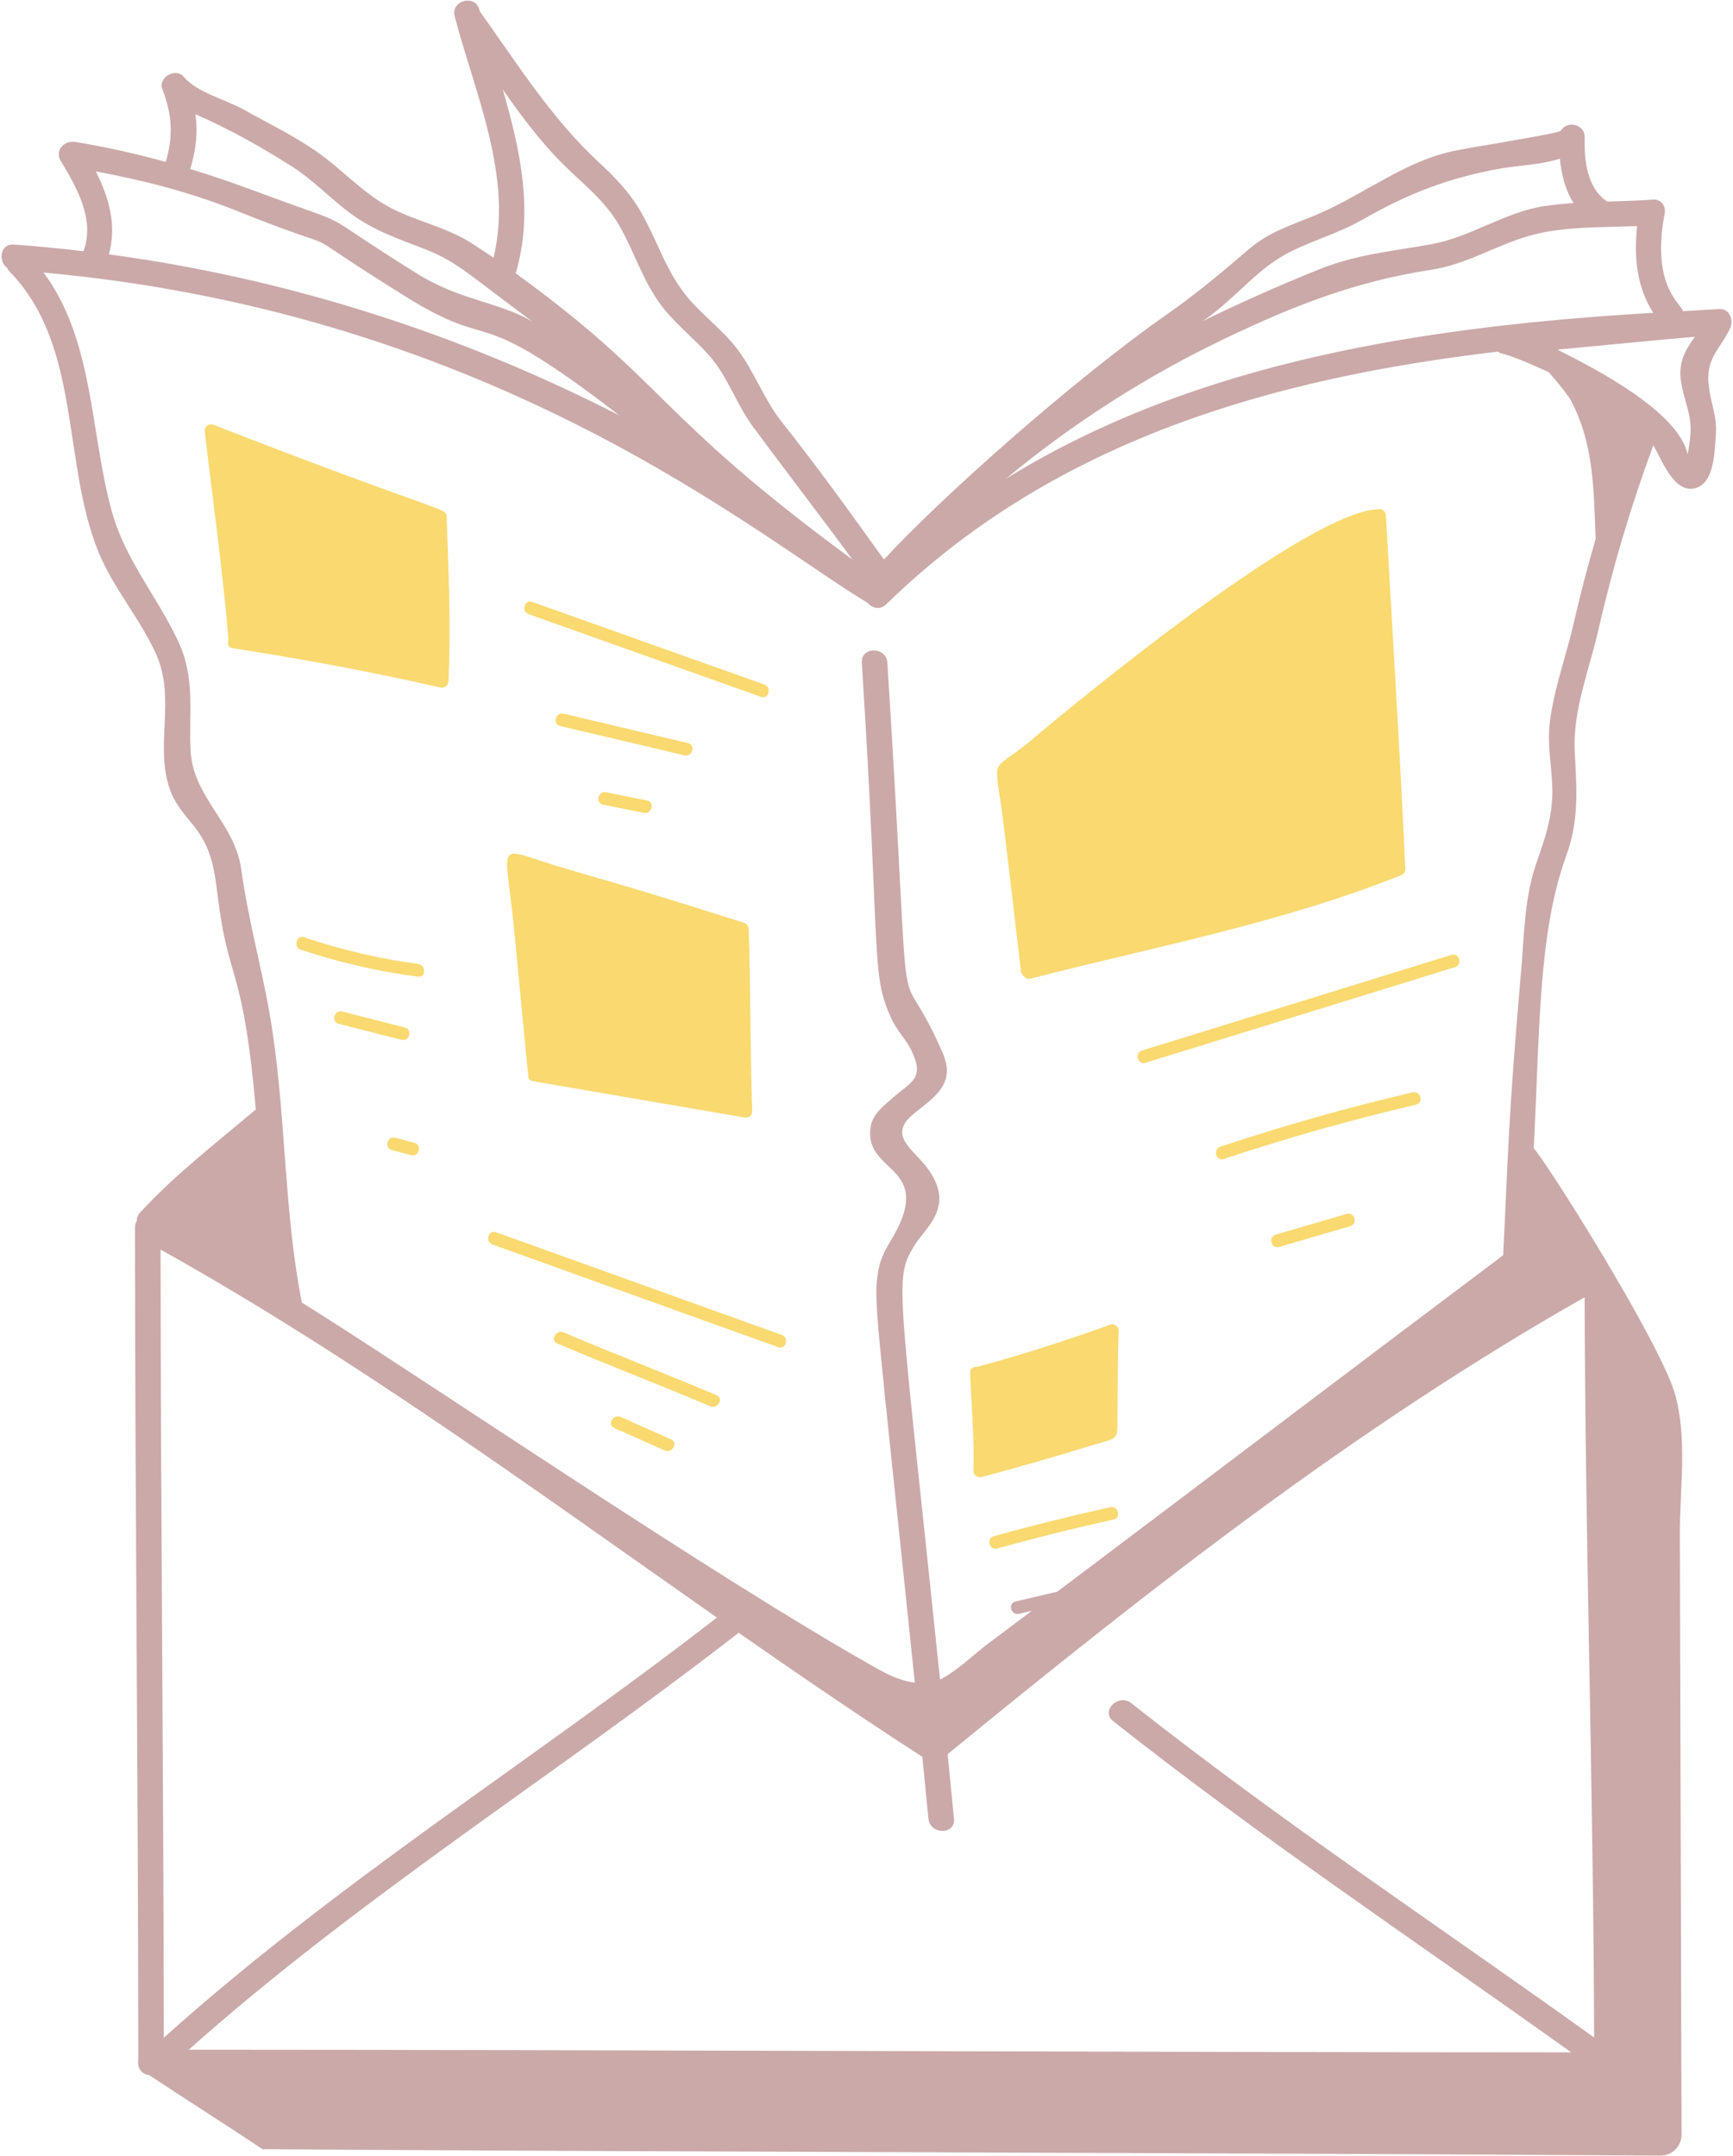
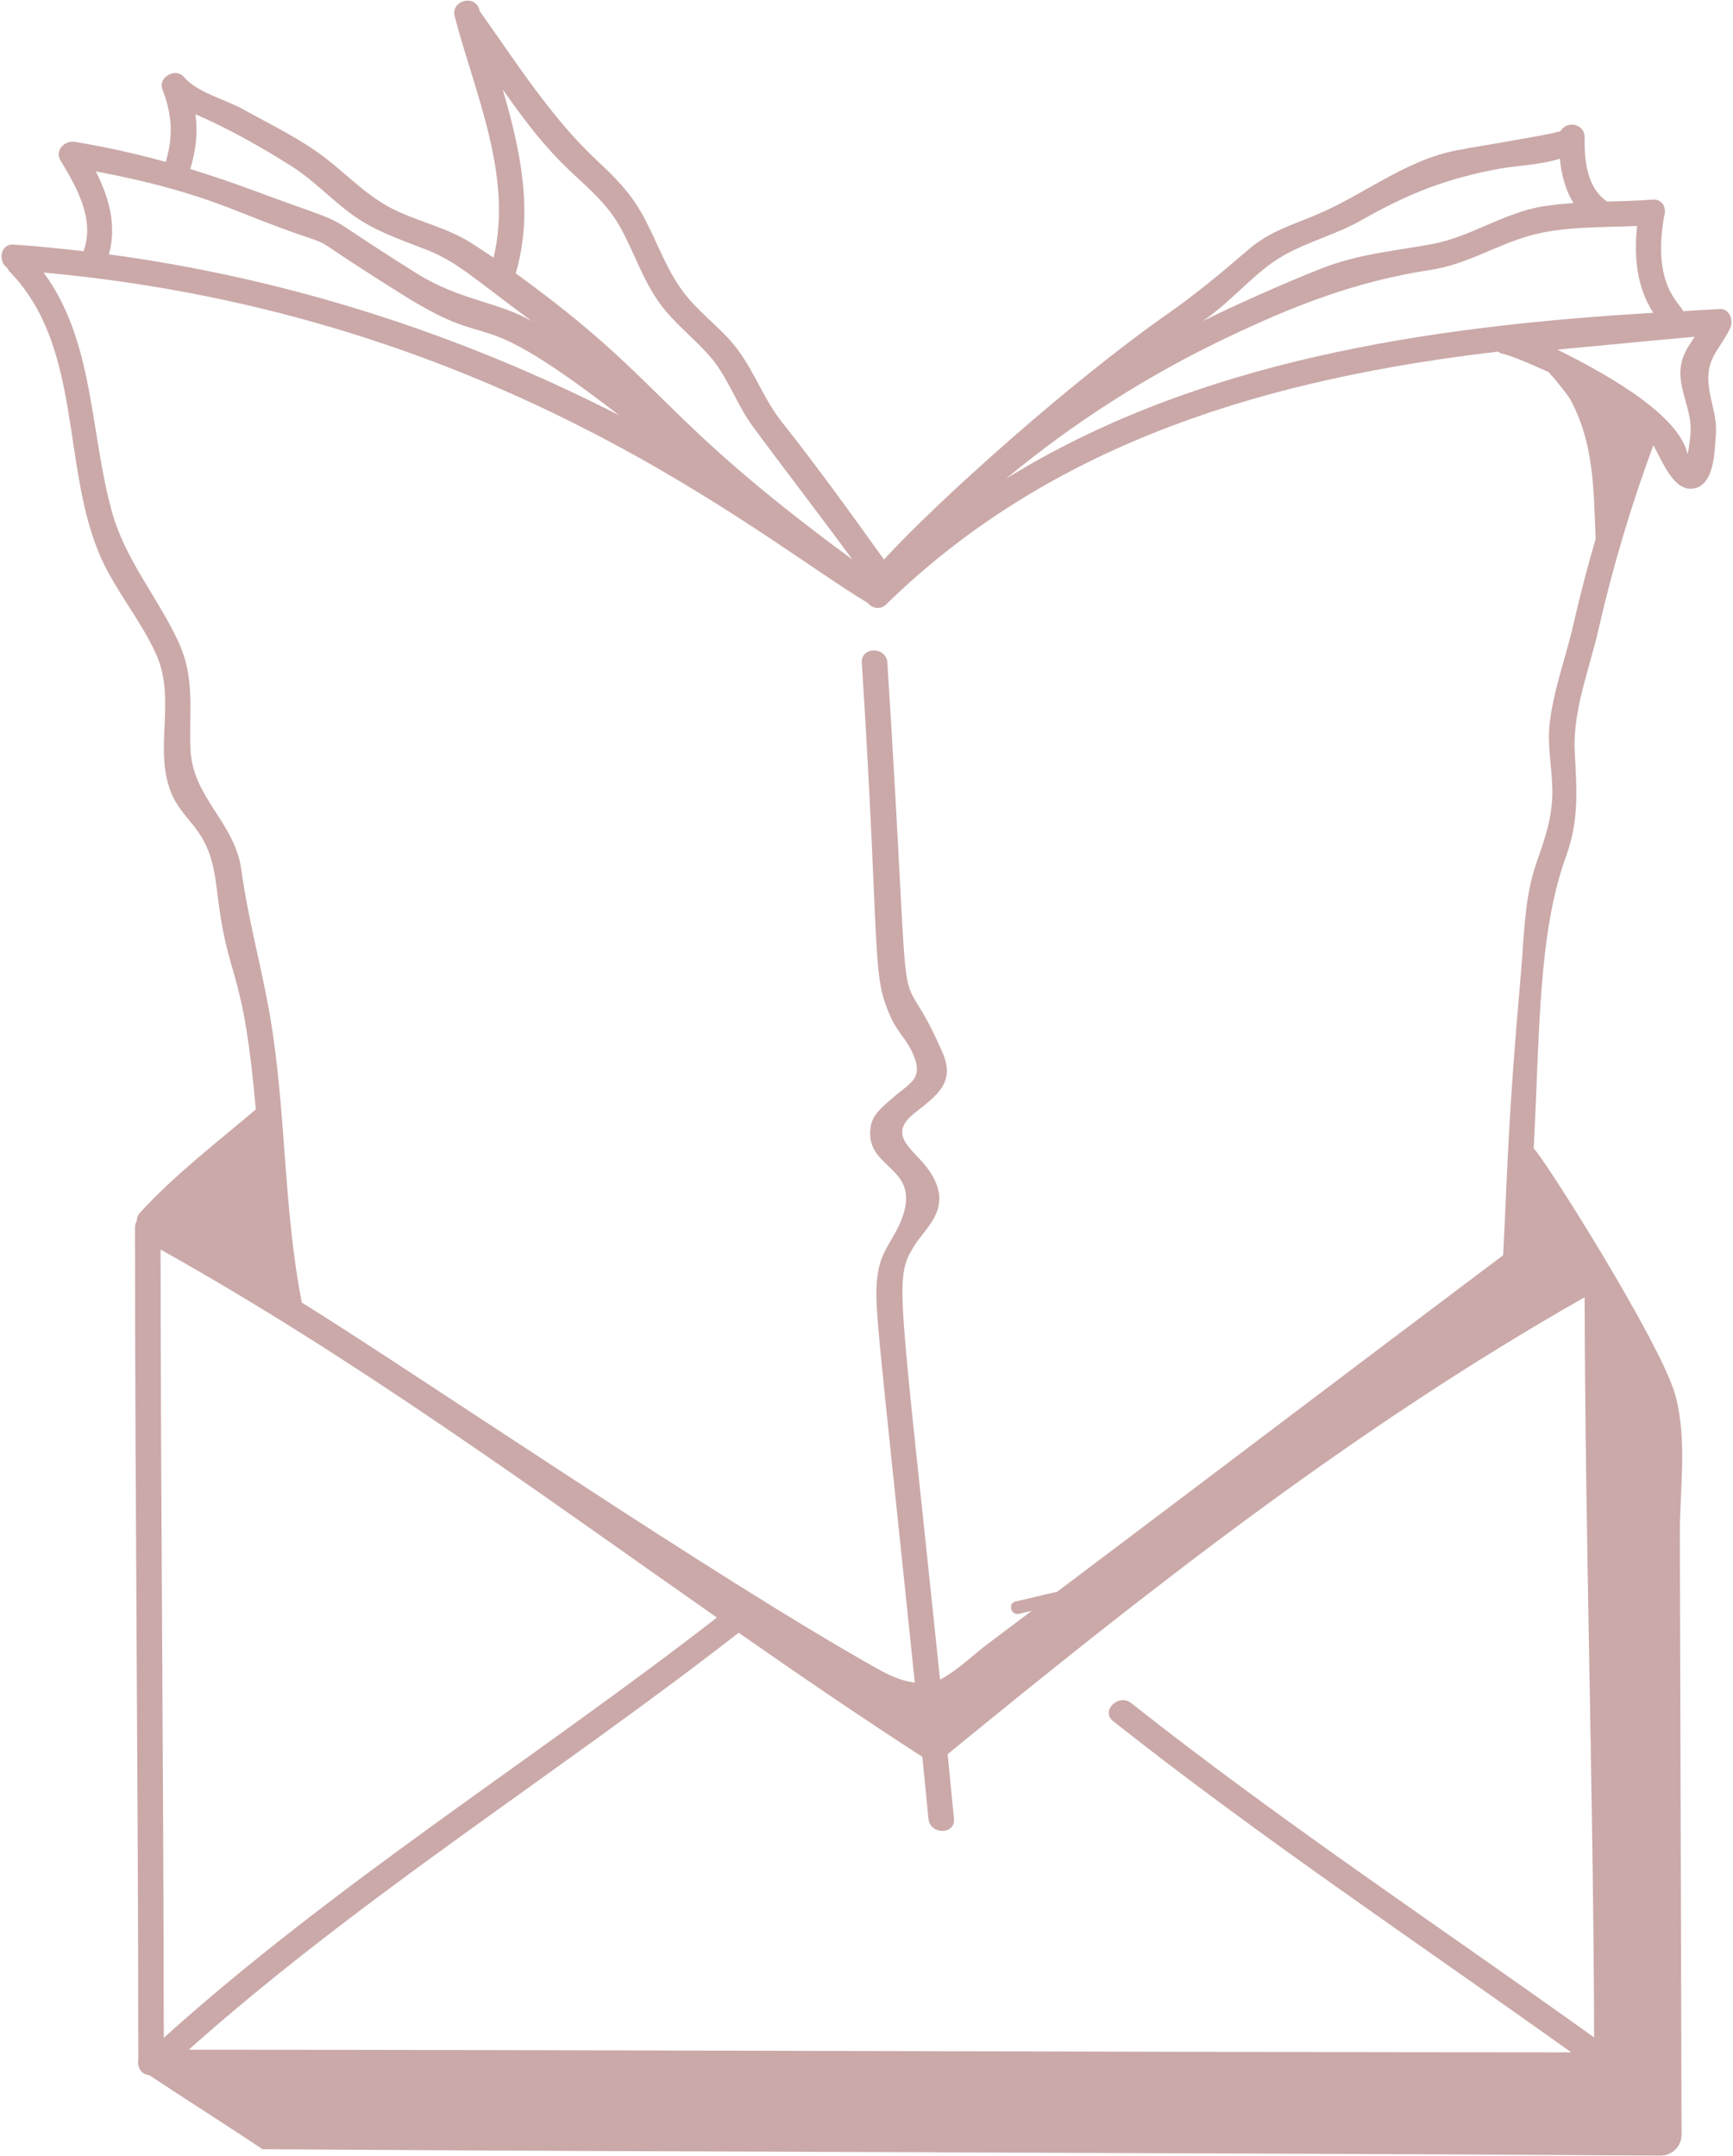
<svg xmlns="http://www.w3.org/2000/svg" width="409" height="509" viewBox="0 0 409 509" fill="none">
  <path d="M405.722 72.957C405.072 73.009 399.41 73.335 397.225 73.449C396.522 71.492 389.901 67.474 392.729 51.126V51.106C393.384 49.285 392.5 46.937 390.046 47.12C386.534 47.384 382.926 47.476 379.312 47.583C374.442 44.312 373.881 37.727 373.986 32.373C374.046 29.33 369.883 28.341 368.368 30.851C368.086 31.32 359.278 32.751 357.039 33.167C352.599 33.995 348.123 34.64 343.693 35.511C331.538 37.894 321.953 45.942 310.779 50.658C305.023 53.086 299.557 54.674 294.737 58.828C288.482 64.219 282.507 69.228 275.703 73.994C252.662 90.126 221.437 118.117 208.623 132.087C200.774 121.136 192.909 110.204 184.539 99.646C180.274 94.267 178.167 87.968 174.107 82.534C170.771 78.068 166.168 74.742 162.548 70.529C157.314 64.434 155.231 56.981 151.328 50.151C148.582 45.347 145.079 41.79 141.051 38.047C130.088 27.856 121.928 14.812 113.234 2.671C113.2 2.54 113.16 2.41 113.126 2.277C112.131 -1.469 106.312 0.12 107.311 3.879C112.04 21.989 121.101 41.544 116.483 60.839C114.749 59.655 112.996 58.498 111.226 57.369C105.791 53.912 99.508 52.505 93.707 49.822C87.068 46.746 82.532 41.752 76.883 37.37C71.055 32.851 63.911 29.446 57.487 25.857C53.153 23.434 46.557 21.907 43.357 18.122C41.461 15.877 37.244 18.271 38.318 21.057C40.677 27.167 40.898 32.146 39.116 38.22C32.181 36.304 25.146 34.727 17.709 33.49C15.255 33.082 12.839 35.484 14.304 37.92C18.127 44.272 22.437 51.761 19.719 59.299C14.252 58.658 8.765 58.125 3.251 57.735C0.007 57.504 -0.495 61.687 1.687 63.216C1.828 63.55 2.029 63.88 2.331 64.189C19.251 81.62 14.596 109.014 23.192 130.186C26.694 138.81 32.927 145.853 36.774 154.271C41.733 165.127 36.201 176.317 40.326 186.978C41.546 190.134 43.785 192.522 45.847 195.115C50.846 201.406 50.735 207.556 51.867 215.194C54.313 231.703 57.575 229.771 60.369 261.901C51.093 269.784 41.331 277.231 33.084 286.228C32.513 286.851 32.282 287.544 32.28 288.216C32.02 288.638 31.858 289.146 31.858 289.767V289.816C31.867 355.306 32.621 420.787 32.637 486.277C32.36 487.871 33.216 489.682 35.194 489.855C42.762 494.9 55.055 502.707 61.947 507.354C174.147 508.092 279.879 508.144 391.895 508.861C392.545 508.866 393.191 508.742 393.793 508.496C394.395 508.25 394.943 507.887 395.405 507.428C395.866 506.969 396.232 506.424 396.482 505.823C396.732 505.222 396.86 504.578 396.859 503.927L396.459 362.254C396.429 351.43 398.236 340.257 395.469 329.618C392.293 317.397 363.578 272.045 361.97 271.159C363.391 244.014 362.963 220.372 369.614 202.115C372.729 193.557 372.106 186.335 371.646 177.352C371.156 167.718 375.123 157.97 377.248 148.621C380.62 133.851 384.948 119.315 390.206 105.107C392.492 109.143 395.147 116.475 400.059 115.249C404.648 114.104 404.654 106.433 404.944 102.723C405.285 98.341 403.858 95.587 403.307 91.354C402.423 84.54 405.872 82.657 408.322 77.491C409.213 75.622 408.196 72.75 405.722 72.957ZM237.43 113.004C253.343 99.795 270.837 88.617 289.509 79.727C305.599 72.042 320.138 66.392 337.709 63.699C346.306 62.382 353.005 57.866 361.238 55.578C368.967 53.428 378.062 53.703 386.373 53.357C385.589 60.547 386.245 67.781 390.186 73.843C336.801 77.023 282.537 85.133 237.43 113.004ZM303.041 60.243C308.91 56.953 315.503 55.307 321.41 51.93C332.626 45.524 342.065 41.914 354.511 39.724C357.767 39.151 363.634 38.911 368.139 37.462C368.502 41.221 369.441 44.879 371.369 47.938C369.028 48.084 366.694 48.329 364.374 48.674C355.033 50.123 347.144 55.95 337.826 57.651C328.628 59.325 320.485 59.966 311.656 63.462C302.297 67.168 291.18 72.181 283.907 75.779C291.196 70.774 296.179 64.091 303.043 60.243H303.041ZM118.653 21.119C122.9 27.209 127.349 33.159 132.426 38.298C137.262 43.191 142.627 47.108 146.124 53.194C149.613 59.271 151.609 66.018 155.792 71.735C159.115 76.273 163.557 79.642 167.269 83.807C171.784 88.87 173.699 95.284 177.681 100.691C185.426 111.209 193.433 121.528 201.16 132.075C154.136 97.497 157.764 90.673 121.711 64.523C126 50.041 122.818 35.43 118.653 21.119ZM46.129 26.966C54.092 30.427 61.905 34.859 68.882 39.291C74.067 42.586 78.144 47.07 83.092 50.656C88.564 54.618 94.413 56.505 100.608 58.939C107.968 61.831 111.355 65.401 125.54 75.827C117.626 71.242 108.557 70.917 98.505 64.639C71.635 47.858 86.68 54.945 60.383 45.164C55.157 43.221 50.04 41.47 44.906 39.904C46.283 35.336 46.715 31.205 46.129 26.966ZM22.616 40.463C33.944 42.588 44.768 45.335 55.646 49.685C87.334 62.36 64.275 50.374 95.458 69.845C118.147 84.012 110.077 70.271 146.164 98.056C108.493 78.788 67.901 65.721 25.705 60.049C27.582 53.191 25.765 46.738 22.616 40.463ZM217.68 414.735C218.166 419.601 218.653 424.47 219.117 429.338C219.483 433.167 225.517 433.205 225.147 429.338C224.663 424.259 224.156 419.179 223.648 414.102C271.747 374.734 319.854 336.986 373.982 306.241C374.128 364.495 376.052 422.725 376.227 480.979C339.665 454.736 302.335 430.013 266.983 402.052C263.968 399.67 259.675 403.909 262.718 406.315C297.712 433.991 334.596 458.579 370.816 484.496C262.059 484.46 153.3 483.905 44.541 483.867C85.241 447.621 131.393 418.872 174.326 385.445C188.629 395.421 203.029 405.262 217.68 414.735ZM169.191 381.854C125.921 415.445 79.484 444.344 38.651 481.047C38.601 419.022 37.944 357.002 37.895 294.977C83.846 320.661 126.185 351.722 169.191 381.854ZM371.431 147.019C369.65 154.844 366.631 162.864 365.729 170.838C365.126 176.148 366.311 181.246 366.366 186.54C366.43 192.709 364.711 197.728 362.691 203.446C359.731 211.834 359.759 220.583 358.981 229.367C355.882 264.361 355.817 275.398 354.756 296.32C319.951 322.474 284.324 349.545 249.394 375.836C248.927 375.86 250.584 375.498 239.665 378.061C237.778 378.503 238.578 381.411 240.469 380.969L243.521 380.252C239.947 382.939 236.369 385.63 232.813 388.298C230.353 390.143 225.593 394.637 221.857 396.496C212.132 302.66 210.946 302.111 215.676 294.236C218.406 289.691 225.354 285.082 219.234 276.252C215.831 271.342 209.047 268.174 215.825 262.775C221.051 258.614 225.559 255.648 222.438 248.472C210.565 221.18 215.74 256.317 209.427 156.45C209.184 152.597 203.152 152.571 203.397 156.45C207.895 227.568 205.491 229.759 210.384 240.492C211.626 243.218 213.813 245.34 215.097 247.976C218.353 254.657 214.971 255.398 210.762 259.109C208.78 260.858 206.058 262.866 205.538 265.71C203.582 276.397 218.211 274.92 212.536 288.459C210.707 292.821 208.036 295.237 207.23 300.286C206.108 307.325 206.762 308.909 215.901 397.228C213.007 396.848 210.265 395.709 207.612 394.229C169.108 372.77 96.065 322.818 71.207 307.482C71.197 307.393 71.201 307.309 71.183 307.216C66.811 284.815 67.559 261.794 63.638 239.327C61.632 227.829 58.524 216.869 56.946 205.275C55.439 194.18 45.441 188.273 44.963 176.954C44.563 167.533 46.149 160.09 41.98 151.228C36.973 140.585 29.5 132.141 26.334 120.525C21.215 101.74 22.153 80.344 10.282 64.336C117.524 74.119 179.418 127.189 204.73 142.29C205.755 143.546 207.676 144.115 209.172 142.652C248.825 103.881 300.502 89.216 353.596 83.003C354.778 84.044 353.039 82.189 365.443 87.807C367.956 90.558 370.257 93.628 370.655 94.375C376.223 104.819 376.088 115.424 376.585 127.191C374.675 133.747 372.946 140.36 371.431 147.019ZM396.693 89.855C397.255 94.07 399.185 97.553 398.99 101.969C398.91 103.718 398.622 105.513 398.299 107.247C396.059 97.103 376.424 86.983 367.574 82.537C378.379 81.531 389.177 80.454 399.987 79.495C397.907 82.47 396.082 85.25 396.693 89.855Z" fill="#CBA9A9" />
-   <path d="M240.948 229.248C241.038 230.024 242.039 231.331 243.199 231.031C272.591 223.468 302.269 217.936 330.564 206.654C331.167 206.413 331.701 205.91 331.669 205.201C330.417 177.348 328.634 149.542 327.086 121.705C327.04 120.891 326.433 120.198 325.579 120.198C307.637 120.198 243.852 174.339 243.07 174.986C233.048 183.304 234.789 177.027 237.066 196.347C238.359 207.315 239.675 218.28 240.948 229.25V229.248ZM342.581 225.413L269.538 247.986C267.689 248.556 268.479 251.467 270.34 250.892L343.383 228.32C345.232 227.749 344.443 224.838 342.581 225.413ZM333.39 257.871C318.081 261.448 302.945 265.724 288.028 270.687C286.195 271.296 286.981 274.208 288.828 273.593C303.746 268.632 318.883 264.356 334.192 260.779C336.081 260.337 335.281 257.431 333.39 257.871ZM317.85 286.559L301.079 291.45C299.22 291.993 300.012 294.903 301.881 294.358L318.65 289.468C320.509 288.925 319.72 286.015 317.85 286.559ZM50.221 100.224C49.368 99.893 48.207 100.757 48.311 101.678C50.193 118.16 52.593 134.597 53.931 151.138C53.61 151.912 53.819 152.852 54.87 153.013C71.332 155.562 87.685 158.581 103.922 162.307C104.146 162.365 104.38 162.371 104.606 162.326C104.833 162.28 105.046 162.183 105.23 162.043C105.414 161.903 105.563 161.723 105.668 161.517C105.772 161.31 105.828 161.083 105.831 160.852C106.459 148.075 105.852 134.766 105.409 121.975C105.335 119.748 105.341 121.657 50.221 100.224ZM124.675 253.716C124.577 254.381 124.862 255.063 125.724 255.224C125.935 255.264 175.824 263.838 176.027 263.849C176.821 263.889 177.562 263.125 177.534 262.341C177.012 247.996 177.207 233.638 176.684 219.293C176.676 218.965 176.565 218.648 176.367 218.387C176.168 218.126 175.892 217.934 175.578 217.84C154.672 211.191 151.907 210.411 133.439 205.036C116.45 200.091 119.105 197.197 121.292 218.975C121.958 225.6 124.494 252.902 124.675 253.716ZM262.107 312.669C251.816 316.402 241.203 319.831 230.614 322.649C229.798 322.557 228.926 323.015 228.96 324.072C229.207 331.742 230.019 339.549 229.744 347.225C229.708 348.216 230.735 348.924 231.651 348.679C240.341 346.363 248.985 343.883 257.58 341.24C264.688 339.053 263.602 340.616 263.743 332.136C263.842 326.13 263.783 320.126 264.016 314.123C264.053 313.198 263.015 312.34 262.107 312.669ZM124.79 144.997L179.598 164.508C181.428 165.16 182.217 162.247 180.398 161.6L125.592 142.091C123.761 141.439 122.975 144.35 124.79 144.997ZM162.351 175.407L133.019 168.478C131.129 168.032 130.325 170.938 132.215 171.387L161.551 178.313C163.436 178.761 164.242 175.853 162.351 175.407ZM143.085 187.03C141.191 186.646 140.381 189.551 142.285 189.937L151.927 191.893C153.82 192.278 154.632 189.372 152.729 188.986L143.085 187.03ZM98.664 227.55C89.502 226.336 80.568 224.213 71.808 221.279C69.965 220.662 69.173 223.572 71.006 224.187C79.999 227.197 89.261 229.332 98.664 230.565C100.581 230.818 100.563 227.801 98.664 227.55ZM95.554 242.567L80.759 238.79C78.877 238.309 78.075 241.216 79.957 241.698L94.752 245.473C96.634 245.953 97.436 243.045 95.554 242.567ZM184.473 315.122L117.045 290.885C115.216 290.228 114.428 293.14 116.243 293.793L183.671 318.028C185.5 318.685 186.288 315.773 184.475 315.122H184.473ZM169.124 329.372C157.167 324.267 145.01 319.652 133.051 314.549C131.286 313.795 129.748 316.392 131.529 317.152C143.489 322.257 155.645 326.872 167.603 331.975C169.368 332.729 170.905 330.132 169.126 329.372H169.124ZM158.387 339.798C154.423 338.03 150.457 336.265 146.494 334.498C144.737 333.714 143.201 336.311 144.972 337.101L156.863 342.401C158.622 343.185 160.158 340.586 158.387 339.798ZM262.008 355.798C252.802 357.845 243.649 360.125 234.558 362.636C232.689 363.151 233.485 366.061 235.36 365.542C244.451 363.032 253.604 360.753 262.81 358.706C264.704 358.284 263.902 355.378 262.008 355.798ZM97.809 269.788L93.273 268.582C91.396 268.084 90.594 270.99 92.469 271.489L97.012 272.695C98.887 273.193 99.685 270.287 97.809 269.788Z" fill="#F5C116" fill-opacity="0.61" />
</svg>